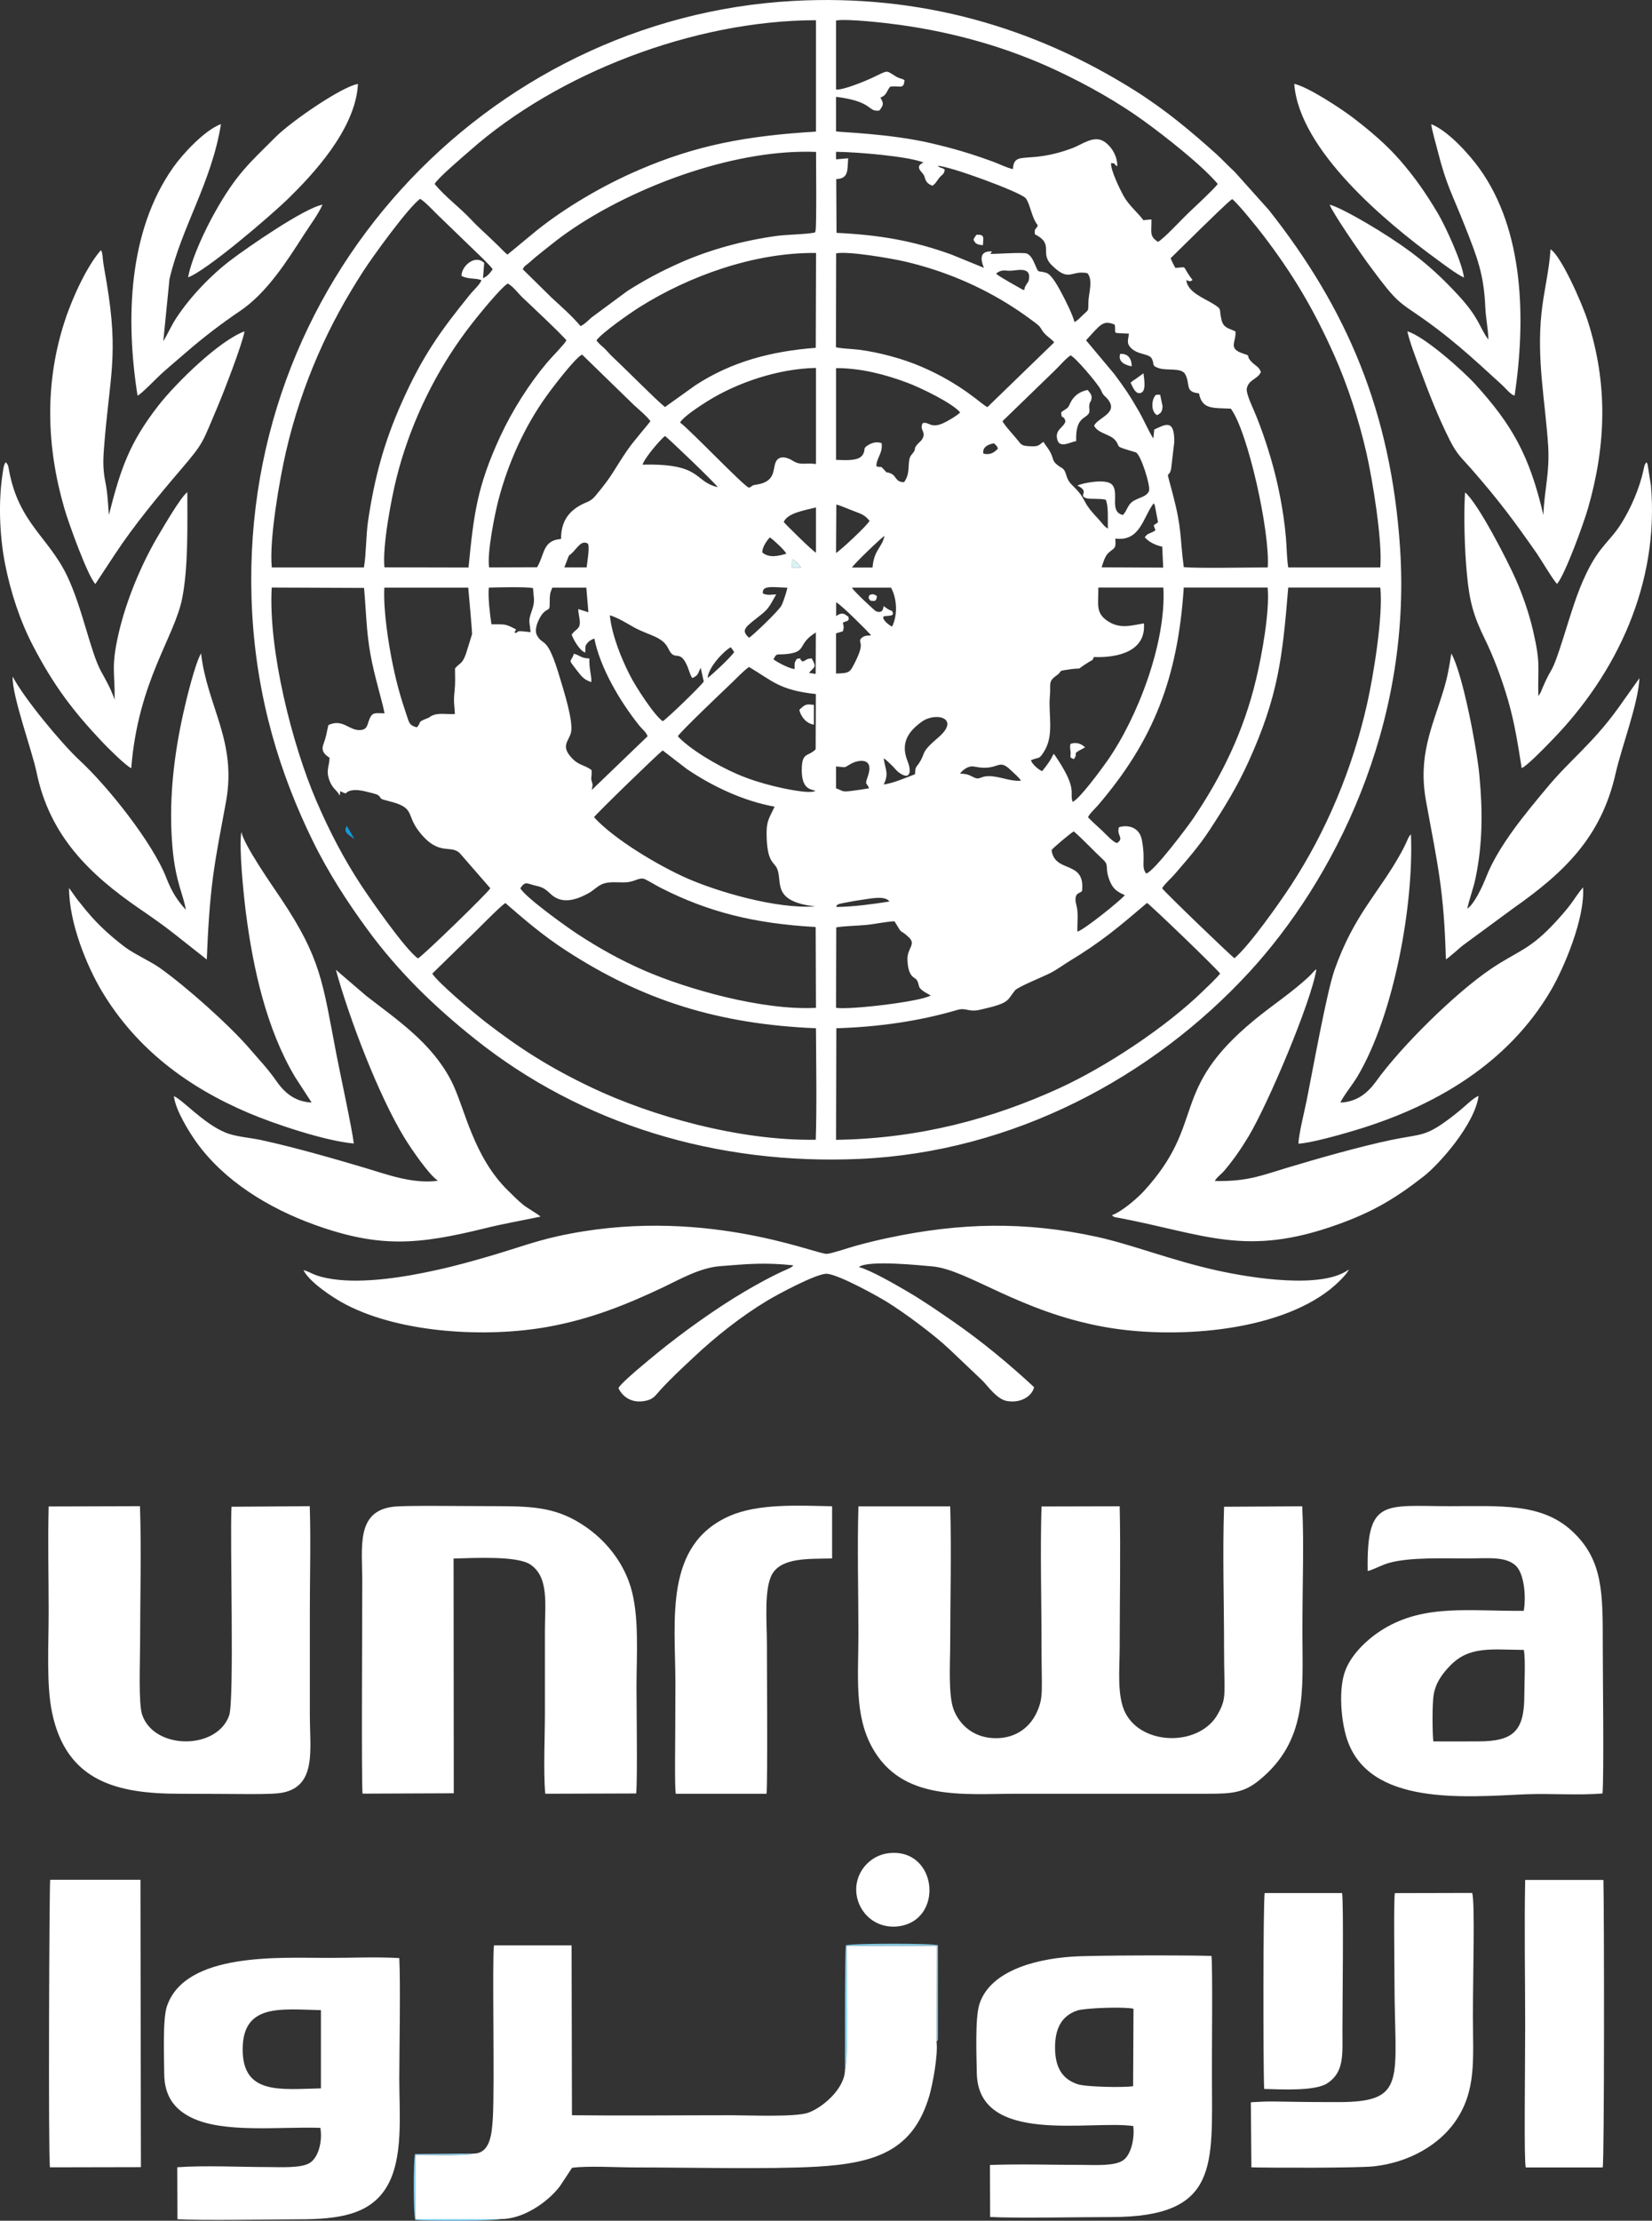
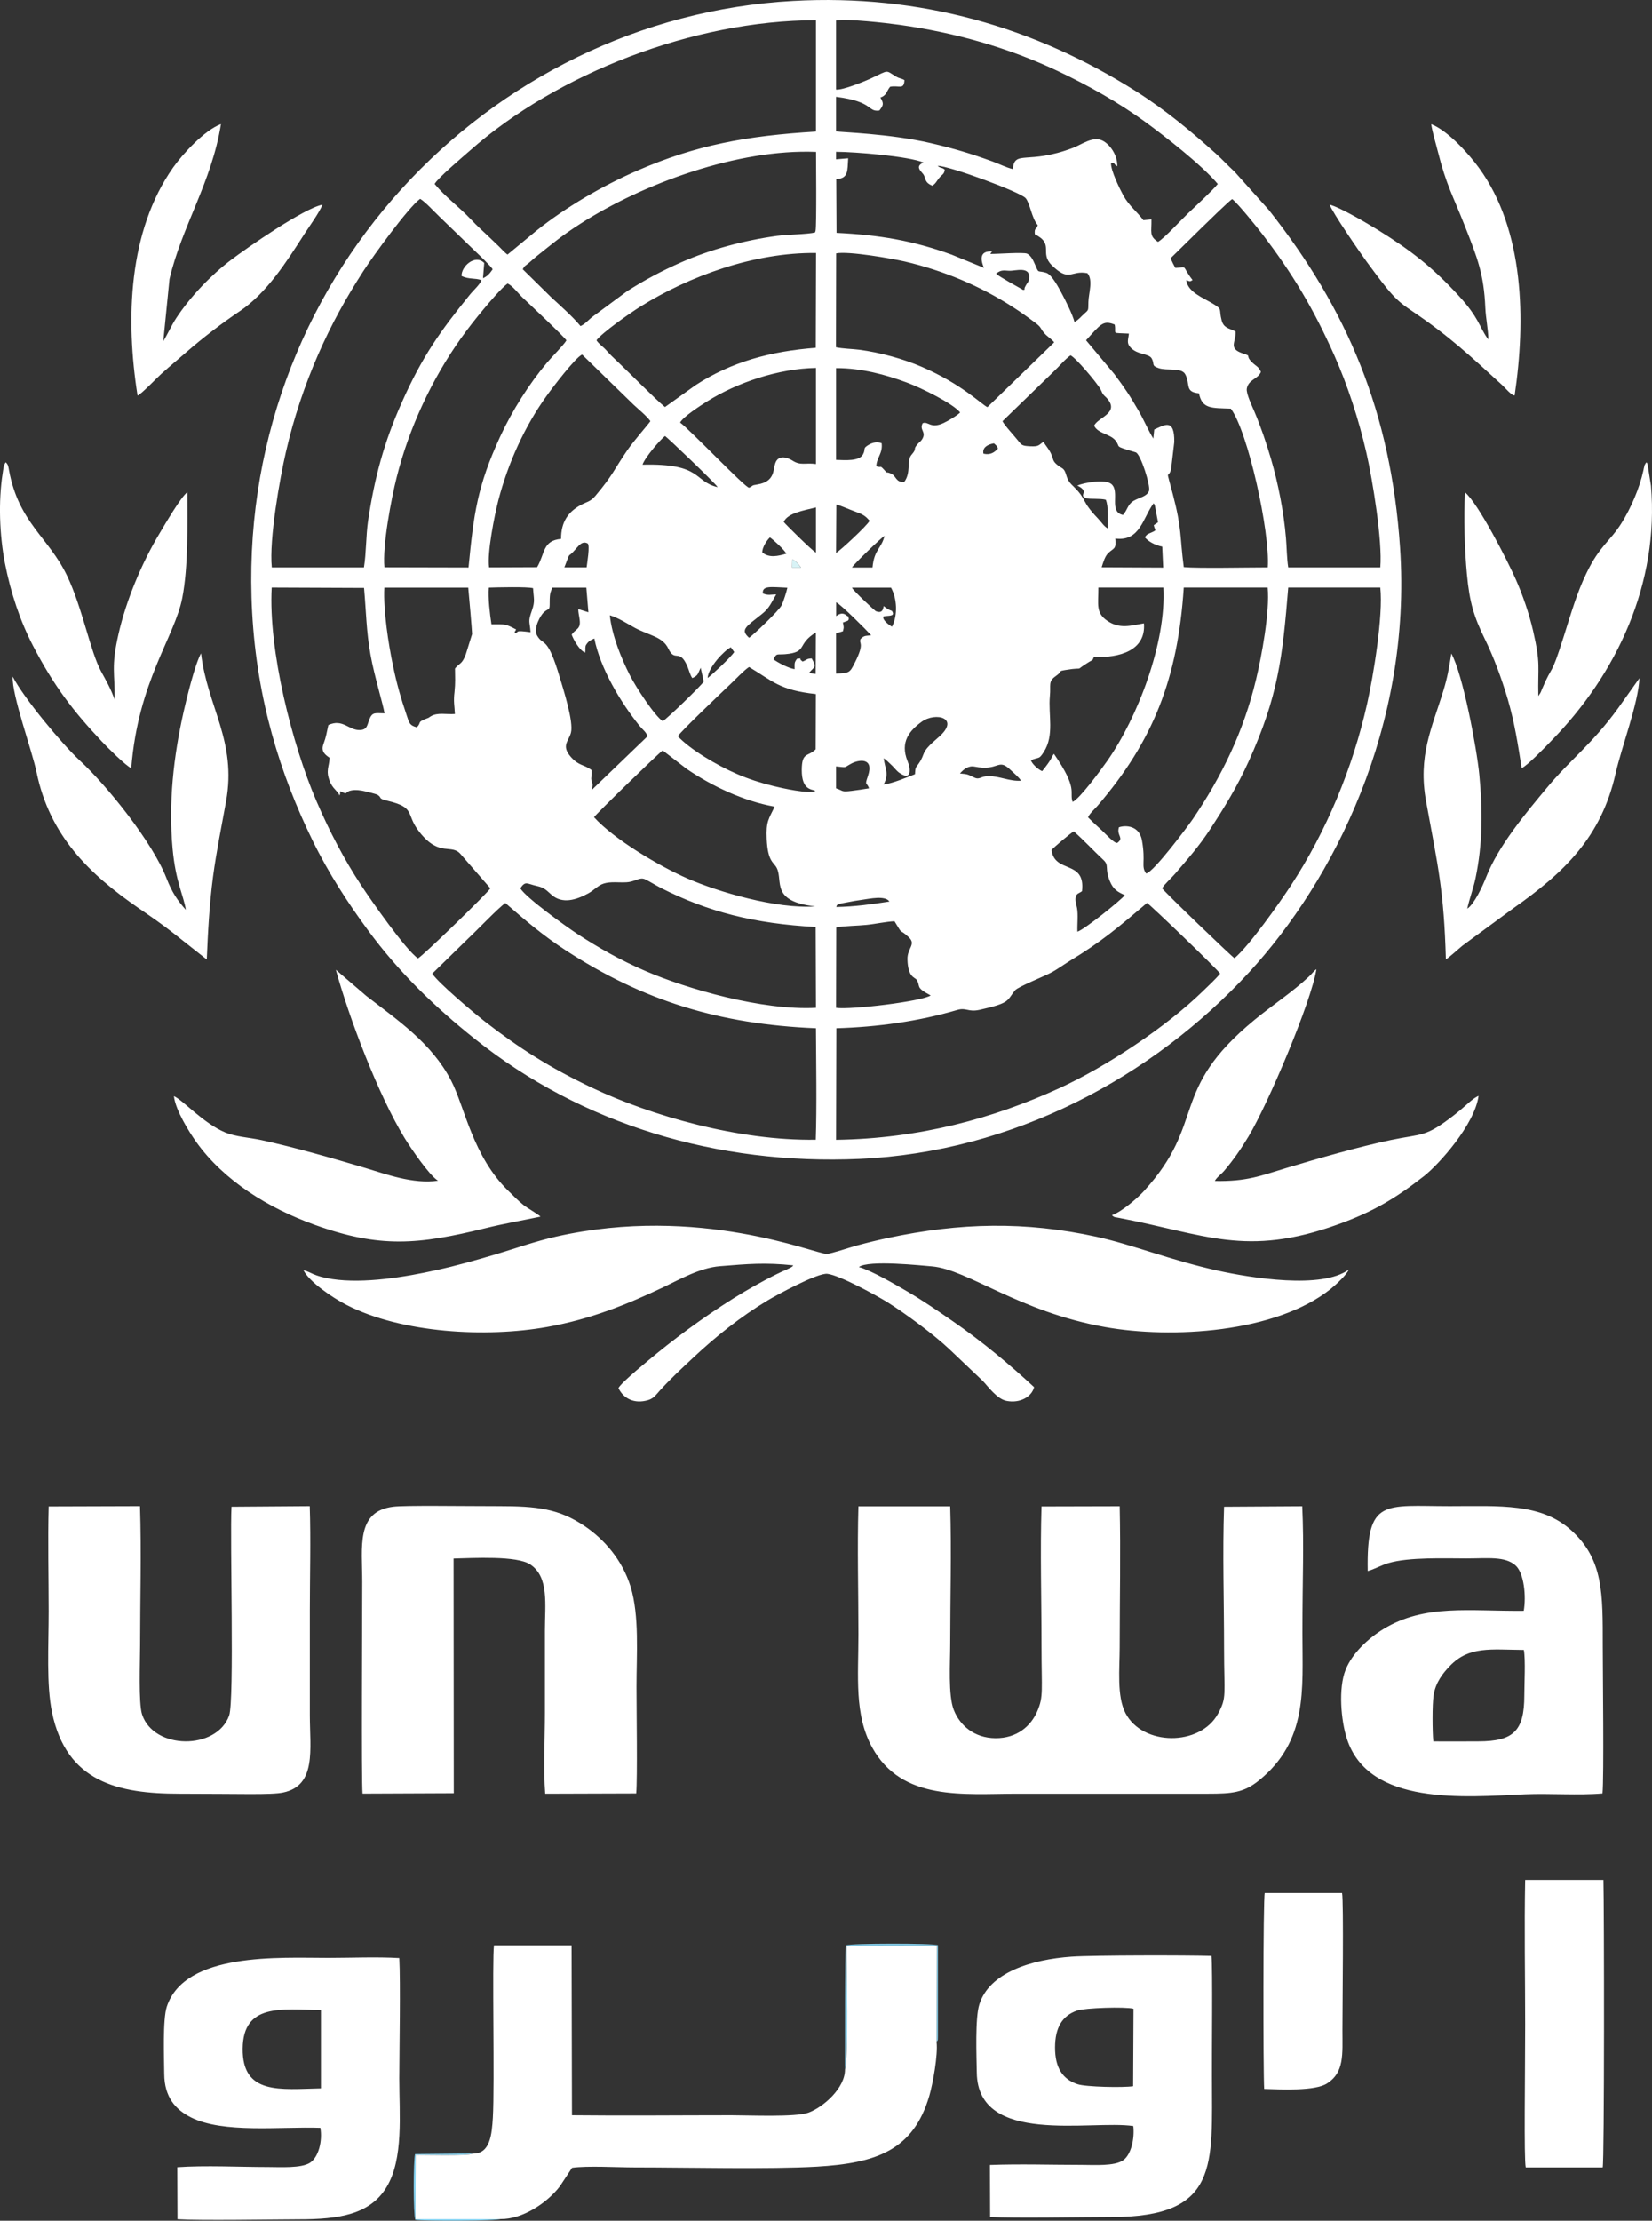
<svg xmlns="http://www.w3.org/2000/svg" version="1.1" viewBox="0 0 1758.4 2362.3">
  <rect x="0" y="0" width="1758.4" height="2362.3" fill="#333333" stroke="none" />
  <defs>
    <style>
      .st0 {
        fill: #89d5f3;
      }

      .st1 {
        fill: #fff;
      }

      .st2 {
        fill: #d8f3f6;
      }

      .st3 {
        fill: #1698d9;
      }
    </style>
  </defs>
  <g id="Laag_1" image-rendering="optimizeQuality" shape-rendering="geometricPrecision" text-rendering="geometricPrecision">
    <path class="st0" d="M899.4,2201.1c4.1-5.6,1.7-114.5,1.8-131.3l96-.2-.3,102.3c1.8-2,1.2-1.5,1.4-5.4v-97.3c-5.6-2.1-92.7-2-97.9.1-1.3,7.7-.9,114-1,131.8h0ZM532.8,2360.3h-90.5c0,.1.2-68,.2-68,6.8-.3,55.5,1.3,60.8-1.5l-61.5.6c-1.9,6.5-1.9,64.3.2,69.9,8.5,1.5,89.3,1.4,90.8-1h0Z" />
    <g>
      <path class="st1" d="M890.2,1093.8c44-1.3,87.7-7.4,128.5-19.4,10.1-3,11.4,2.6,24.1-.2,33.1-7.4,28.5-9.6,37.6-20.7,3.3-4,32.7-15.5,39.8-19.6,6.2-3.5,11.5-7.4,17.8-11.3,35.1-21.3,52.4-36.2,82.9-62.1,2.9,1.4,75.4,71,77.8,75.2-4.7,5.8-12.1,12.6-18.4,18.7-39.1,38.1-102.8,80.3-152.8,103.2-69.8,31.9-148,53.6-237.6,54.9l.3-118.7ZM498.9,997.8c8.4-7.8,31.7-32.2,39-37.2,19.9,17.3,40.1,34.7,65,50.8,81.3,52.7,161.8,78.1,265.6,82.4.2,36.6,1,83.4-.2,118.6-82,1.3-175.1-25.5-237.9-55.2-45.1-21.4-77.1-41.8-113.7-70.1-12.6-9.8-50.6-41.9-56.6-51.4l38.8-37.9h0ZM890.1,986.5c8.2-1.5,23.1-1.7,31.9-2.6,10.2-1,20.8-3.5,30.1-3.9,10.2,16.9,3.7,6.2,15.3,17.1,8,7.5-1.8,11.5-1.5,23.4.5,19.5,7.9,18.9,9.8,21.8,4.7,7.4-2.1,7.6,14.9,16.6-9.4,6.4-85.5,15.5-100.7,13.2l.2-85.6h0ZM890.1,964.8c.9-2,0-2.6,5.9-3.9,2-.4,4.5-.9,6.9-1.3,4.6-.9,9.6-1.8,14.9-2.5,7.6-1,24.4-4.9,28.9,1.9-18.1,2.8-37.2,5.5-56.6,5.8h0ZM553.8,944.9c5.7-8.4,7-4.7,17.9-2.4,8.4,1.8,10.9,5.6,15.8,9.7,11.2,9.4,25.4,5.3,38.5-1.8,6.6-3.6,10.3-8.5,16.5-10.5,7.4-2.4,16.3-.9,24.4-1.4,9.6-.6,13.8-6,19.9-3.1,5,2.4,10.8,6.1,16.6,9.1,50.2,25.5,99.2,38,164.8,41.6l.3,86c-57.2,3-137.5-20.1-182.2-39.5-26.4-11.4-49.7-24.7-71.6-39-11.9-7.8-54.8-38.5-60.9-48.7h0ZM1119.3,904.2c2-2.6,20.9-18.6,23.7-19.8,11.2,9.9,20.1,19.7,31.4,30.3,6.7,6.2,1,8.5,7.1,23,3.5,8.3,8,11.1,15.8,14.5-4.2,5.4-43.1,36.7-50.5,38.9-.3-7.8.9-18.1-.4-25.1-.6-3.3-2.3-8.1-1.4-11.7,1-4.2,3.2-3.7,6.7-6.3,3.9-33.8-29.2-18.4-32.4-43.8h0ZM632.3,869.3c1.5-2.8,69-68.4,73.1-71l25.6,19.7c26.8,18.2,60.1,34.1,93.5,40.1-6.1,13.1-9.3,15.2-8.4,34.4,1.1,24.7,7.6,24.4,10.8,31,6.7,13.9-6.9,35.3,40.8,40.7-41.3,2.9-103.7-15.6-135.7-29.6-30.5-13.3-78.7-42-99.7-65.3h0ZM1021.8,822.8c3.4-3.9,8.6-8.6,15.4-7.3,26.5,5.3,24.6-9.8,38.5,3.6,2.4,2.3,9.7,8.5,11,11.4-11.9.9-22.9-5-34.5-4.9-8.2,0-9.3,4.1-14.8,1.7-7.1-3.3-6.8-3.8-15.6-4.5h0ZM890,815.3c12.6,1.2,7.2,1.7,16.5-3.2,7.7-4,24.3-6.6,17.2,13.8-3.6,10.4-1.1,5.7,1.3,12.7-6.3,1-12.4,2-18.5,2.7-11.4,1.4-8.5,0-16.6-2.7v-23.3h0ZM721.5,783.2c3-5.1,47-47,56.2-55.7,4.9-4.6,14.4-14.7,19.6-18,25.1,14.9,32.2,24.6,71.1,28.8l-.2,58.8c-8.5,8.4-14.7,2.4-14.8,22.1,0,21.4,10.5,20.2,14.6,22.1-6.3,3.8-36.5-3.1-44.6-5.1-13.8-3.4-26.6-7.5-38.6-12.7-22.4-9.6-51-26.9-63.3-40.3h0ZM940.5,806.5c3.1,2,5.6,4.7,8.7,7.6,2.7,2.5,5.1,6,8.2,8.1,12.8,8.8,12.2-3.8,8.7-12.3-8.6-20.8,2.5-33,14.8-42,15-11,42-4.1,17.8,16.6-20.3,17.3-12.5,15.8-20.9,27.9-3.3,4.7-3.4,3.4-3.9,11.2-9,3.4-23.4,9.7-33.3,10.9,6-11.8,1.4-16.5,0-28h0ZM823.3,701.4c3.4-6.9,3.2-4.8,12.3-5.5,24.7-2.1,11.9-10.4,32.8-23.1l-.2,44.1-7.1-1.1c5.8-7,8.5-5.3,2.9-15.4-6.2.3-4.7,1.5-9.7,3.3-5.9-4.2,1.9-3.4-5.9-3-3.1,4.2-2.6,4.4-2.6,11.1-6.5-1-17.7-6.9-22.5-10.4h0ZM753.2,721.2c.8-11.6,17.6-29.1,24.7-32.7l3.6,5.1c-4.2,6.3-24.1,24.6-28.3,27.6h0ZM1237,944.9c2.2-4.2,10-11,13.8-15.5,13.5-15.8,25.2-28.8,37.4-47.5,14.9-22.8,28.5-44.7,40.9-72,31.3-69.2,36-110,42.1-184.9h98c3.3,29.9-7.6,95.2-14,123.5-15.5,69.1-43.4,135.7-81.2,193.5-12.3,18.8-44.3,64.1-60,77.3-2.9-1.6-75-71-77-74.4h0ZM749.1,725c-4.1,5.8-38.4,38.8-43.6,42.2-8.5-5.4-28.5-36-35.1-49-8.8-17.3-19-41.8-21.3-63.7,9.5,2.9,18.5,8.9,26.4,13.2,15.8,8.5,29.8,9.4,35.9,22.3,7.1,15,11.6-.8,20.1,18.4,1.6,3.7,3.2,10.1,5.4,12.9,6.5-3,5.6-4.2,8.9-11l3.3,14.7h0ZM897.2,671.5c1.3-4.9.8-4.3,0-9.3.3-.2.7-.2.9-.3,5.3-2.2,3.7-.7,5.4-3.2-1.2-5.7.4-1.5-2.3-3.9-5.5-4.8-10.2.2-11.2.6v-14.7c5,2.2,32.5,29.7,37.3,35.1-6.1.7-7.3,0-11.2,3.8-2.7,5.3,5.1,3-6.2,25.3-5.4,10.7-5.7,11.1-20,11.6v-42.7c.4-.2.8-.3,1.1-.4l6.2-1.9h0ZM1158.1,869.4c1.4-3.7,7.4-9.1,10.1-12.2,59.4-69.1,85.5-135.6,91.8-232.2h89.3c2.4,25.9-6.5,73.5-12.3,97.5-13.2,55.6-36.7,103.6-67.4,148.8-4.6,6.8-41.5,56.3-49.6,57.9-5.8-7.9-.3-12-4.5-35.3-2.8-15.7-17.2-16.4-24.5-13.9-2.8,9.1,5.9,11.1-1.7,16.6-3.1.9-12.6-9.7-16.5-13.3-5-4.6-10-9.1-14.7-13.9h0ZM629.8,819.3c-8.4-6.4-13.5-4.3-22.1-14-10.7-12.2-2.4-16.7,0-25.8,3.1-11.7-8.2-46.5-11.6-58-13.8-46.7-17.5-33.4-24.4-45.4-4.4-7.6,3.7-21.9,7.4-25,5.7-4.8,6-1,6-10.9s1.1-10.5,2.8-15.1h36.2l2.2,26.2-10.8-3.4c0,5.9,2.7,12.8,1.3,17.5-1.3,4.2-5.1,4.9-8.3,9.7,1.9,5.4,8.5,17.1,14.4,19.1,0-.3,0-.6,0-.8l.2-1.7c.2-3.6-.5,2,0-2.7.3-2.4,0-1.9,1.4-4,1.8-2.7,4.6-4.5,8.1-5.8,6.4,31.9,27.9,67.8,48,92.8,3.3,4.1,6.9,6.3,8.7,11.2l-59.4,57.1c1.2-7.8,1.2-3.7-.3-10.1-.9-3.4.7-4.5,0-10.9h0ZM1217.6,663.1c-14.5,2.5-26,6.2-39.1-2.8-12.3-8.5-9.4-17-9.4-35.3h69.2c3.2,58.4-27.3,138.2-59.8,184.5-6.4,9.1-29.5,40.6-36.8,43.5-3.8-10.7,6.4-13.1-19.9-51.1-2.8,3.5-1.2,4.4-12.5,18.4-3.7-1.3-10.8-7.5-12-11.6,9.1-3.8,8.3-.4,13.6-8.6,11.7-17.9,4.7-40,6.6-59.6,1.2-12.3-2.2-15.5,6.5-21.5,7.8-5.5,1.3-4.8,10-6.3,23.7-3.9,6.9,2.6,25.2-8.6,4.1-2.5,3.4-1,5.1-5.2,27.4,1,55.6-6.9,53.3-35.8h0ZM523.1,664.1c-1.6-10.3-3.8-28.6-2.8-39,8.2-.3,41.2-1.1,47.1.6.6,11.2,2.4,13.5-1.3,23.9-4.4,12.5-2.2,10.7-1.4,22.9-17.7-2.3-11.5-.4-16.2,1-1.4-2.3-.4-.9.2-2.8l.7-1.1c-12-6.2-10.8-5.4-26.3-5.5h0ZM402.2,845.7c4.7,3.1-.3,3.6,10.1,6.1,31,7.4,18.8,13.9,34.2,33.3,21.6,27.3,34,11.8,43.9,23.6l31.5,36.2c-1.8,4-71.2,71.4-77,74.6-13-8.8-50.1-62-60.6-78-18.1-27.5-33.6-57.1-47.6-89.6-25.8-60-51.2-160.4-47.5-226.9l98.3.4c2.2,25,2.4,46.4,6.9,71.2,4,22.4,13.3,52.3,14.9,62.2-9.6,0-12.9-1.8-16.1,6.3-2.4,6-2.1,11.1-9.9,11.5-12,.6-18.4-12.5-33.8-5.3-2,8.7-2.1,11.8-5.3,20.5-2.8,7.7,2.1,11.2,6.6,14.3-.3,9.5-4.3,13.4.1,24.7,3.2,8.4,8.3,10.1,10.5,15.4,1.5-3.8-.3-2.3.9-4.5,9.2,4.5,3.3.8,11.9-.9,4.4-.9,10.6,0,14.5,1,3,.8,11.5,2.6,13.5,3.9h0ZM484.2,759.5c-9.5.7-18.3-1.9-25.7,2.5-3,1.8-.8,1-4.5,2.4-10.8,4.2-4.8,3.7-10.3,9.3-7.8-2-8.1-4.6-10.7-12.4-6.4-18.8-10.7-33.9-14.8-53.7-4.6-21.9-10.4-58.8-9.1-82.5h89.3c.6,5.4,4.3,48.4,4.1,49.4l-6.6,21.2c-4.1,11.4-6.8,9.3-11.6,15.4.1,9.6.5,14.9-.5,24.8-1.3,10.5,0,14.6.4,23.6h0ZM812,631.3c-.9-8.7,8.7-6.8,26.1-6.1-.9,4.4-4.1,14.3-6,18.4-2.6,5.8-31.7,33.2-34.8,34.8-9.5-8.6-3.8-11.3,13.9-25.4,7.9-6.3,9.5-11.5,15-20.7-5.9.1-8.5,1.4-14.2-1h0ZM940.5,644.7c-.2.3,0,9.2-8.5,5.3-.8-.4-23.3-21-25.2-24.9h41.6c6.3,11.3,7.4,29,1.1,41.5-2.7-1.3-10.7-7.1-9.2-10.8,3.6-1.2,12.2.3,9.8-4.6-1.3-3.1-.5.5-9.6-6.5h0ZM843.3,595.1c3.5,1.2,7,5.6,9.3,8.6h-9.5c0,0,.2-8.6.2-8.6h0ZM811.4,587.7c-.3-5.2,5-13.2,8.1-16,3.5,2.2,15.7,13.5,17.5,17.3-8.7,2.5-18.1,4.9-25.6-1.3h0ZM605.1,592.1c2-3.2,0-.6,2.2-2.4,6.9-5.7,10.8-15.5,18.1-11.6,2.9,1.6-.6,21.6-1,25.5h-23.7l4.4-11.5h0ZM906.9,603.6c2.6-4.2,30.8-31.3,34.6-33.6-3.1,13.5-11,14.2-12.8,33.7h-21.8ZM890.2,536.7c5.3,1.3,13.6,5.2,19.5,7.3,8.8,3.2,11.1,4.5,15.9,10-2.8,5.4-31.8,32.2-35.7,34.2l.3-51.5h0ZM834.2,555.2c4.3-9.5,21.2-12.1,34.3-15.4v48.1c-3.5-1.6-32.8-30.5-34.3-32.7ZM1187.1,572.9c26.5,3.4,29.2-21.9,40.8-37.5.4.5.6.6,1.3,2.2l3.4,18-4.5,3.1c1.1,5.9,3.9,4.8-1.9,7.5-4.4,2.1-4.8,1.5-7.7,5.3,3.6,4.4,10.8,8.5,18.6,10l1,22.3-65.5-.3c1.8-5.8,3.6-11.8,7-15.1,6-5.8,8.7-3.7,7.5-15.5h0ZM683.9,494.3c2.5-7.6,18.6-26.3,23.9-30.5,2.5,1.3,54.1,50.7,56.1,54.4-25.9-6-16-25.5-80-23.9ZM1046.8,482.6c-1.6-6.9,5.2-10.1,11.2-11,2.9,2.7,3.1,2.6,4.2,5.6-3.8,4-7.9,7.1-15.4,5.4ZM723.9,449.5c3.1-6.1,21.9-18.2,28.9-22.6,31.9-20,75.9-34.8,115.7-35.5v102.2c-11-1.6-16.3,1.9-24.7-3.5-5.9-3.8-15.3-6.5-18.5,2.4-2.6,7.3-.3,19.7-18.9,22.8-7.7,1.3-3.5.9-9.1,3.5-4,.1-63.4-62.2-73.4-69.3h0ZM520.6,603.6c-2.3-15.5,5.9-56,9.8-71.2,10.4-40.1,28.3-79.3,51.5-111.4,6.8-9.5,30.7-40.8,37.7-43.8l54.7,53.2c5.2,4.9,13.8,11.8,18,17.6-1.8,2.9-17.8,21-24.5,30.8-14.5,21.1-15,26-34,48.6-5.7,6.8-9.3,6.1-17.2,10.7-11.4,6.7-19.5,16.8-19.4,35.2-19.8,1.7-17,15.6-25.5,30.1l-51.1.2ZM890,391.6c26.7-.1,52.9,7,75.4,15.4,15.2,5.6,49.3,22.4,56.6,31.8-4,3.8-12.4,8.7-17.9,11.3-13.8,6.3-16-2.3-22,.1-3.9,7.4,4.3,9-.5,16.9-1.9,3-3.5,3.4-5.6,6.1-4.5,5.6.5,3.3-5.8,10.6-5.5,6.4,0,18.6-7.9,29.1-9.5,0-7.9-6.7-14.3-9.3-6.6-2.7-2.1,1.4-7.3-4.3-4.6-4.9-1.9-1.1-7.9-3.4,0-8.7,7.1-13.8,5.6-24.5-4.7-1.6-9.2-.9-13.7,1.7-7.1,4.2-2.8,4-6.1,10.2-4.1,7.5-18.6,6.2-28.7,5.9v-97.6h.1ZM1121.5,395.3c6.1-5.7,11.9-13,18-17.3,5.6,2.6,27.8,28.8,31.9,36.1,1.5,2.6,1.4,3.7,3.3,6,1.5,1.8,2.2,1.9,4,4.1,13.1,15.3-10.6,20-14.1,28.7,4.1,8.3,16.8,8.7,22.4,15.3,6.8,8.1-3.1,5.6,21,12.7.3.1.7.2.9.3,5.2,1.6,16,35.8,14.1,41-2.2,6.1-10.2,6.9-16.4,10.6-6.5,3.9-6.3,9.5-11.3,15-15.5-3.2-3-24.7-12.2-32.8-6.5-5.7-29.4-1.6-36.4,1.5,14.4,7,0,10.3,9.7,13.5,3.6,1.2,14.3,0,20.6,1.6,3.2,7.6,1.8,20.9,2.3,30.7-4.4-2.4-6.5-6.4-10.7-10.8-18.5-19.3-11-19.2-25.6-33.7-4-3.9-6.2-6-8.2-12.8-2.3-7.7-4-6.1-9.3-10.4-5.7-4.6-3.8-6-7.1-12.7-2.4-4.9-5.5-8-7.7-11.9-5.2,3.2-4.3,5.2-14.1,4.7-8.1-.4-9.2-1-12.8-5.8-3.4-4.4-15.4-17.3-16.7-20.9l54.4-52.7h0ZM890,269.5c13.3-2.6,59.2,5.5,72.8,8.6,41.7,9.7,80.5,26.1,115.4,48.6,8.7,5.6,16.2,11,23.9,16.8,7,5.2,4.8,5.7,9.7,11.2,3.1,3.5,7.6,6,10.3,9.5l-71.1,68.9c-5.8-2.5-26.9-24.4-70.2-43-19.5-8.4-44.1-15.1-65.9-18-7.7-1-18-1.1-25.1-2.7l.2-99.9h0ZM634.9,362c5.7-7.9,35.3-28.7,46.5-35.7,52.3-32.7,121.4-57.9,187.2-57.2l-.3,100.9c-47.7,3.6-89.8,14.9-127.9,39.7l-32.6,23.3c-10.4-8.4-40.5-39.1-55.3-52.9-3.4-3.1-5.8-6.2-9.1-9.5-3.2-3-6.4-5.2-8.5-8.6h0ZM409.2,603.5c-2.3-23,7.5-73.8,12.9-95.3,13.3-53.2,37.7-105,68.4-148.1,7.9-11.1,15.5-20.7,23.9-30.8,5.6-6.8,20-23.7,25.9-27.7,5.6,2.6,11,10.3,16.2,15.2,7.1,6.7,43,40.4,46.4,45.3-2.6,4.7-15.3,17.3-20.5,23.5-19.1,22.6-37.2,51.1-50.1,79-24.4,53-28,81.8-33.6,139.1l-89.5-.2h0ZM1156,362c15.7-17.2,18.1-21.7,30.5-16.7,2,10.8-4.7,8.5,15.1,9.6-.6,6.4-2.7,9.8,1.5,14.5,7.4,8.4,19.8,6.3,22.9,12.1,3.3,6.3-.9,7.3,7.3,10.1,8.9,3.1,24.3-1,28.3,6.6,5.7,10.5-.9,18.8,14.6,20.2,3.3,16.9,13.6,15.5,33.9,16.3,18.1,24.1,41.9,131.4,39.3,168.9-21.4,0-73.9,1.1-89.4-.3-4.4-34.1-1.8-40.1-11.7-77.8-8-30.5-5-14.5-1.8-26.3l3.4-29c.4-26-10.8-17.9-21.3-13.3l-1,9.6c-5.1-8.1-10-19.6-15.2-28.7-10.2-17.7-15.1-24.8-26.4-40l-30-35.8h0ZM1060.2,291.1c4.6-3.6,6.8-3.7,13.7-3.1,6.4.5,23.5-5.7,21.4,8.7-.5,3.5-1.4,3.4-3.1,6.4-1.1,1.9-.6,1.2-1.6,3.1,0,.3,0,3.7-.8,1.6,0-.2-.2.6-.4.8-5.9-3.4-25.8-14.2-29.2-17.5h0ZM1278.5,242.8c4.6-4.4,30.1-29.6,33.1-31,6.3,4.9,26.3,29.8,32.3,37.6,32,41.8,54.2,78.9,76.6,129.2,13.8,31.1,25.7,67.2,34,103.5,6.5,28.5,17.1,93.5,14.7,121.5h-98c-1.5-8.9-1.6-21.8-2.4-31.1-2.3-27.6-8.3-58.4-16-84.5-5-17.1-10.7-33.8-17.5-49.9-2.3-5.5-9.1-19.5-8.2-24.7,1.7-9.8,12.1-10.1,15-17.8-2.3-5.6-5.2-6.1-9-9.8-8.5-8.2-.2-6.6-9.3-9.5-17.4-5.5-7.9-12-8.7-23.7-6.7-3.4-12.6-3.4-14.8-11.9-3.2-12.4,1.4-11.2-9.2-17.6-10.3-6.3-27-12.4-28.4-25.1,3.8,1.1,3.3,2.1,6.7-.1-12.6-16.2-4-13.8-18.3-12.9-1.1-1.8-4.4-8.1-5-10.4l32.4-31.8h0ZM289.3,603.5c-3-29.2,8.5-94.6,15-122.6,8.4-36.6,20.1-71.1,34.1-103.2,14.5-33.2,30.1-61,48.2-89.1,10.4-16.1,47.9-67.9,60.6-77.1,5.5,3.2,15.2,13.9,20.2,18.6l38.5,37.2c3.6,3.4,16.5,15.7,18.5,19.1-2.7,4-5.6,7.6-10.3,9.5l1.3-16.2c-9.9-9.8-24.7,4-24.1,13.9,8.2,3.8,13.8,1.8,21.2,4.4-1.7,4.8-8.8,11-12.4,15.5-31.4,38.7-50.7,65.7-72.5,114.8-18.8,42.1-28.9,79.5-35.8,125.7-2.3,15.7-1.9,34.2-4.4,49.6h-98.1ZM556.4,286.4c2.1-4.1,2.6-3.3,7-7.1,2.9-2.5,4.7-4.2,7.5-6.5,17.5-13.9,26-21.4,46.7-34.7,67.3-43.1,167.9-79.8,251-76.5,0,5.9.7,78-.5,83.8,0,.3-.3,1.1-.3,1,0-.2-.2.6-.3.9-7.9,1.9-29.8,2.2-40.4,3.6-35.2,4.8-70.8,14.4-102.2,28.2-21.3,9.4-38.5,18.7-56.9,30.3l-38.2,28.2c-4,3.5-7.6,7.4-11.9,9.3-8.1-9.9-22.1-22.3-31-30.5l-30.5-30h0ZM890,190.5c13.3-.5,11.9-8.9,12.8-22.1l-12.9,1.1v-8c20.6.1,77.2,4.7,93.1,11.4-9.5,4.2-2.7,9,0,12.8,2.3,3.4.8,8.7,9.6,11.9,4-3.2,3.4-3.6,6.9-8.1,3.2-4.1,5.5-3.8,6.1-9-3.7-3.1-3.1-.5-7.6-4.1,12.3,0,87.9,27.8,93.7,34.4,4.6,5.3,6.6,21.8,12.9,28.7-1.2,4.9-3.9,2.3-3.1,9.7,21.1,10.6,4.6,19.6,17.9,32.8,19.1,18.9,20.3,5,38,8.6,6.4,7.2,1.3,21.5,1.1,30.7-.3,9.4.7,7.9-4.9,12.9-3.6,3.2-5.2,5.8-9.9,8.4-1.9-7.7-9.4-22.6-12.8-29-3.8-7.2-11.2-21.5-17.3-23.4-9.8-3-7.5,1.5-12-9-1.8-4.3-4.5-9.7-8.4-11.4-4-1.7-31.8.4-38.7.3-1.2-2.8-1.3,1.5.6-1.5,1.4-2.2.4.8.9-1.1-13.6-.9-12.4,8.6-8.7,17.4l-34.3-14c-41.3-15-77.3-21-122.6-23.2l-.3-57.2h0ZM462.6,195.7c3.3-6.2,29.6-28.5,37.5-35.4,93-82.3,238.3-138.6,368.4-138.8v118.5c-74.7,4.5-127.9,14.6-189.2,41.1-38.2,16.5-77.1,39.4-108.1,64.1l-31,25.6c-3.6-2.6-7.1-6.8-9.9-9.4-3.5-3.3-6.1-5.8-9.5-9.1-7-6.7-12.6-11.5-19.5-18.9-13.3-14-27.3-23.9-38.7-37.7h0ZM890,21.8c11.9-2.1,53.9,2.7,67.3,4.6,59.3,8.2,116.1,24.4,168.5,49.1,33.5,15.8,65.2,33.9,92.1,53.4,21.5,15.6,61,46.3,78.3,66.8-4.7,6.2-24.6,24.5-31.4,31-7.7,7.3-25,26.3-32.2,30.6-9.7-6.3-6.7-10.3-7-23.9l-8.6.8c-6.5-8.8-15.1-15.1-21.3-26.2-3.8-7-13.6-27-13.1-34.5,5.9.3,1.7.5,6.6,3.4.5-11.8-7.8-23.3-15.5-27.2-10.4-5.3-22.2,4.1-31.8,7.7-48,18.2-62.2,1.6-63.8,22.5-7.4-1.7-14.5-5.6-21.9-8.2-23.4-8.5-40.9-13.7-65.4-19.4-43.8-10.2-96.9-11.6-100.9-12.5v-36.8c40.6,5.1,33.1,16.3,46.1,14.6,4.2-5.6,5.1-7.1,1.1-13.8,6.9-2.5,6.3-6.5,10.3-11.5,9.3-1.9,14.9,3.8,15.3-7.1-3-1.8-5.3-1.6-9-3.8-11.4-6.9-7.1-7.2-25.8,1.6-6.3,3-30.4,13-38,12.3V21.8h.1ZM268.4,651.7c5.1,92.4,29.7,171.7,64.3,242.4,17.2,35.1,37.8,66.6,58.6,94.9,32.7,44.6,70.9,81.7,114.2,116.2,114.1,91,257.7,134.3,409.5,127.6,163.5-7.3,311.8-86.9,414.9-198.9,89.2-97,173.2-260.7,160.3-451.6-9.7-143.9-56.3-253.6-139.7-359l-36.3-40.5c-8.3-7.7-12.8-12.8-19.5-18.9-26.3-23.6-53.1-46.3-86.3-67.3C1101.3,29.1,979.9-6.5,844.1,1,519.4,18.9,249,300.2,268.4,651.7h0ZM913.7,1602.4c-1.3,44.6,0,91.1,0,136s-4.6,85.5,14.6,120.4c31.8,57.6,97.5,49.3,154.2,49.3h203.6c25,0,37.6-1.1,53.5-13.8,52.7-42.4,46.7-96.5,46.7-157s1.8-91.5-.2-135l-83.2.5c-1.7,49.1,0,101.3,0,150.8s3.2,51.9-6.5,69.5c-19.2,34.8-80.4,34.3-98.5-.9-9.3-18-6.1-47.3-6.1-69.8,0-49.6,1.1-100.4,0-150.1l-83.2.2c-1.5,48.4,0,99,0,147.6s2.3,54.4-4.5,70.2c-6.8,15.8-21.6,28.9-44.6,28.7-22.5-.2-37.8-13.5-44.3-30.1-6.1-15.5-3.8-50.7-3.8-69.9,0-48,1.5-98.4,0-146.6h-97.2ZM323,1351.1c6,12.3,30.6,29.2,46.1,37.1,59,30.2,148.8,34.8,213.1,23.4,46.9-8.3,86-24.4,124-42.4,17.2-8.2,38.8-20.6,60-22.3,29.9-2.4,48-4.1,78.2-.9-1.3,1.5-.2.6-2.2,2-.2.2-.5.4-.8.5l-4,1.9c-14,6-32.3,16.1-45,23.6-30.8,18.2-65.8,43.3-92.9,65.4-5.9,4.9-38.3,31-41.2,37.2,4.9,10.5,16.4,17.5,31.9,12.7,6.1-1.9,8.7-6.4,12.6-10.6,12.9-14,21.4-21.6,35.2-34.6,23.4-22,50.5-43.6,78.9-60.7,9.1-5.5,53.5-29.7,63.8-28.4,13.6,1.7,52.8,23.4,63.2,29.8,18.8,11.6,50.3,35,66.3,50.1l35.8,34c5.5,5.7,15.1,19.3,25.3,21.3,14.5,2.9,27-4.5,29.4-14.6-26.1-24.2-55.2-48.5-86.6-70.2-15.5-10.7-30.5-21.1-47.8-31.3-12.4-7.2-38.8-22.7-52.1-26.3,9.9-7.8,67.8-1.5,77.9-.7,37.8,3.2,92.6,48.3,184.3,64.6,70.1,12.5,181.1,6.5,240.1-40.7,5.3-4.3,17.4-15.4,19.1-20.5-28.6,21.1-104,8.9-139.5,1.1-49.8-11-90-27.4-128.5-35.9-76.3-16.7-145.6-15.2-222.6,1.2-11.8,2.5-21.5,4.9-33,8-6.5,1.7-27.3,8.8-32,8.9-12.2.3-135.6-52.7-288-18.4-22.9,5.2-42.7,12.4-63.8,18.7-21.6,6.4-42.2,12.3-64.4,17.1-32.1,7.1-76.3,14.5-110.1,9.4-20.4-3.1-22.9-7.7-30.7-9.5h0ZM503.3,2290.9c-5.3,2.8-54,1.2-60.8,1.5l-.2,68.1h90.5c23.5.4,49.9-17.5,63.1-34.8l13-19.7c16.3-2.3,48.4-.4,66.3-.4,56.8,0,143.6,2.1,194.2-.8,63-3.7,102.8-17.2,119.8-75.5,3.7-12.8,9.3-43.1,7.7-57.2l.3-102.3-96,.2c-.2,16.8,2.3,125.6-1.8,131.3.2,19.9-23.1,40.2-38.8,46-13.5,5-63.5,2.8-81.8,2.8-56.4,0-113.2.6-170,0l-.4-180.7h-82.6c-2.1,14.5.8,148.6-1.2,183.2-1.1,17.6-2.7,38.7-21.3,38.3h0ZM482.8,1657.9c20.9-.5,67.3-3.2,81.6,6.3,20.2,13.4,15.6,42.4,15.6,70.7v87.3c0,26.8-1.7,59.7.3,85.9l96.9-.3c1.4-16.6.3-90.8.3-113.6,0-34.4,3.2-75.4-6.3-106.4-8.9-28.7-28.5-50.6-48.6-64.2-27.8-18.9-51.5-21.4-91.5-21.4s-100-1-112.6.6c-39.8,4.9-32.9,42.8-32.9,79.7s-1,211.9.3,225.5l97.1-.4-.2-249.7h0ZM51.8,1602.5c-1,36.7,0,74.6,0,111.5s-2.6,77.9,3.6,107.7c15.4,74.1,70.5,86.4,135.8,86.4s97.3,1.4,110.2-1.3c35.7-7.5,28.4-46.1,28.4-82.3v-111.7c0-36.4,1.1-74.3-.1-110.6l-83.3.6c-1.8,34.3,3.2,206-2.5,222.1-13.1,37-80.3,36.7-92.7-1.2-3.9-12-2.1-56.9-2.1-72.6,0-48.9,1.5-100.1-.1-148.9l-97.1.3h0ZM1525.6,1852.3c-1-10.2-1.2-39.1.3-48.8,2.1-14,10.1-23.8,17.4-31.4,20.5-21.3,43.5-17.3,78.7-17,1.9,10.4.5,36.4.5,48.4,0,37.7-11.4,48.9-49,48.9-15.9,0-32,.2-47.9,0h0ZM1455.8,1671.2c6.5-1.6,14.3-6.2,22.2-8.5,21.8-6.4,59.8-4.9,82.7-4.9s41.1-2.5,52.3,7.3c9.3,8.1,11.6,33,8.9,48.4-57.6.6-105.2-7.5-149.4,19.4-15.3,9.3-33.2,25.4-40.3,43.5-7.7,19.3-5,53.7,1.6,73.7,23.5,71,124.8,61.5,189.6,58.6,26.1-1.1,57.1,1.3,82.3-.9,1.7-16.6.3-129.7.3-156.7,0-56,.7-91.8-33-122.7-32.4-29.8-76.6-26.2-129.8-26.2-70,0-88.8-8.9-87.4,69h0ZM341.5,2221.5c-43,.9-83.7,7.2-83.2-42.3.5-48,40.8-41.9,83.3-40.9v83.2h0ZM424.9,2082.9c-23.8-1.4-51.3-.2-75.5-.2-51.7,0-152.4-6.3-171.8,51.7-4.6,13.8-2.9,54.4-2.8,71.7.2,24.5,11.7,37.8,28.3,46.2,34.5,17.4,95,9.7,137.9,11.2,2.4,14-1.9,31.3-11.1,37.2-9.4,6-32.1,4.5-44.6,4.5-30.2,0-67-1.9-96.6.2l.2,55.3c25.4,1.5,98.3.2,129,.1,43.2,0,75.9-5.1,93.6-34.3,18.2-30.2,13.5-77,13.5-115.7.1-31.2,1.4-101.7,0-127.9h0ZM1206.1,2219.2c-10.8,1.6-50.1.8-59-2.1-16.4-5.4-24.1-17.9-24.1-39s7.5-33.9,23.6-39.4c8.3-2.8,50.7-4.2,59.9-1.9l-.4,82.4ZM1289.5,2080.6c-25.5-.8-125.4-.8-148.8.8-43.2,3-87.7,17-98.3,50.8-4.6,14.5-3,54.8-2.7,72.7,1.1,77.8,121.3,50,166.6,56.7,1.5,13.9-2.5,30.6-10.8,36.4-9.2,6.5-31,4.9-44.2,4.9-31.8,0-65.7-1.1-97.6.1l.2,55.3c26.4,1.5,97.4.1,128.8.1,115.4,0,107.3-54.9,107.3-150.1-.2-21.6.9-114.4-.5-127.7h0ZM1293.1,1256.3c1.6-3.6,7-7.4,9.8-10.7,10-11.8,17.8-23,26.1-36.8,20.5-34.1,66.7-142.9,72.2-177.8-3.1,2.1-4.4,4.5-7.5,7.4-18,17-39.5,30.9-58.3,46.4-92.3,75.9-50.2,108.4-117.9,182.3-6.1,6.7-22.9,21.6-34,25.6,2.9,2.3,1.8,1.8,6.9,2.7,92.7,17.6,135.7,42.3,233.6,7.1,37.9-13.6,61.6-27.9,91.7-51.4,15.7-12.3,54.1-54.9,58.1-85.4-5.2,2.4-9.5,6.5-13.6,10.1-4.7,4.1-7.9,6.9-12.7,10.6-30.9,23.9-33.1,19.2-67,26.3-32.6,6.8-78.6,19.9-110.1,29.4-29.1,8.8-43.1,14.8-77.3,14.2h0ZM357.5,1031.6c14.2,51.7,45.3,133.4,73.1,178.9,6.9,11.2,26,39.4,35.6,45.5-26.9,3.8-55.2-7-77.8-13.7-34.7-10.3-74.8-21.8-110.1-29.5-13-2.8-27.4-3.5-38.5-8.1-23.6-9.9-44.5-34.1-54.7-38.7,1.7,15.2,16.6,38.7,23.8,48.8,29.3,41,76.4,70.2,126.1,88.1,69.5,25,110.3,21.1,181.6,3.6,19.8-4.9,38.7-8.1,58.7-12.3-2.3-2.6-14.1-9.1-18-12.3-6-4.8-10.1-9.2-15.7-14.6-38.6-37.1-46.9-89.9-61.4-117.8-20.7-40-57.1-64.4-90.3-90.1l-32.4-27.8h0Z" />
-       <path class="st1" d="M86.6,962.2c-2.2-2.8-4.4-5.2-6.6-8.5l-6.5-9.1c0,37.6,19.3,83.7,34.9,109.8,36.6,61.1,91,101.9,156.6,129.7,25.9,11,80.5,29.6,111.6,32.3-1.5-14-14.8-75.5-18.6-95.2-14.7-76.6-16.1-101.5-59.5-166.2-8.4-12.5-38.6-55.6-41.6-70-2.8,17,2.5,67.4,4.8,85.7,7.6,59.3,21.9,123.8,52.2,174.7l17.8,27.4c-19.2-.8-30.2-12.2-38-23.5-9.1-13-17.9-22-27.4-33.1-21.6-25.3-68.5-67-96.1-86.5-10.9-7.7-27.1-14.6-37.8-22.7-18.5-14.2-31.8-26.9-45.8-44.8h0ZM1426.7,1172.9c2.4-5.9,13.2-19.5,18-27.5,39.4-66,60.3-184,57.1-257.9-2.8,2.7-3.6,6.1-5.7,10.3-1.7,3.5-2.8,5.8-4.7,9.2-23.2,42.3-50.1,65.6-70.9,124.7-8.3,23.6-22.9,105-29.7,139-2.2,10.9-8.6,36.4-8.7,45.9,13.7-.8,44-9.4,57.7-13.5,86.4-25.4,165-71.1,211-149.6,13.4-22.9,36.5-76.4,34.2-109.6-11.4,14-9.1,14.6-26.9,34.3-29.6,32.7-41,32.3-70.3,51.9-38,25.4-96.4,83-123,120.1-8,11-19,21.8-38.1,22.7h0ZM1332,2305.5c21,.6,114.1.8,130.8-1.1,38.9-4.5,69.2-23.8,85.5-46.7,23.6-33.2,19.5-66.7,19.5-113.3s2.3-120.4-.8-130.8l-82.3.2c-1.4,7.5-.4,79.3-.4,93.4,0,105.3,14.6,128.9-59.8,128.9s-64.1-1.6-93.1.2l.6,69.2h0ZM815.9,1908c1.3-9.7.4-146.8.4-160.3,0-21-3.4-58.8,6-73.9,10.7-17.1,38.8-15.4,63.4-16v-55.5c-36.1-.8-78.5-3-108.6,10.1-70.8,30.6-58.2,111.2-58.2,178.4s-1.1,106.8.4,117.3h96.6ZM53.4,1999.7c-.9,3-2.2,295.9-.2,305.8l96.8-.2-.5-305.7H53.4ZM101.5,621.2l20.7-31.4c20.7-31.4,46.6-62.6,70.3-90.3,25.3-29.6,22.4-27.9,39.4-67.6,6.4-15.1,25.8-65.2,28.4-79.4-26.7,9.6-73,54.9-91.7,78.9-31,39.8-40.3,67.6-52.7,116.4-1.1-13.3-1.2-22.1-3.7-34.8-2.5-12.4-2.6-21.8-1.6-35,5.8-77.6,16.2-98.7,2.8-178-1-6.2-1.9-10.5-2.9-16.9-.4-2.5-.8-5.2-1.1-8.1,0-.8-.3-3.6-.4-4.1-.5-2.7.4.9-.4-2-.6-2.1-.7-2-1.2-2.8-14.3,16.2-30.1,49.5-38.6,75.8-21.3,65.4-19.5,132.7-.4,198.5,4.7,16.6,25.5,73.5,33.1,80.8h0ZM1642.8,547.9c-14.9-64-33.7-96.3-72.2-138.8-13.3-14.7-54.9-51.7-72.6-56.6,2.5,11.5,9.4,29.3,13.4,40.1,9.3,25.1,19.7,51.8,31.7,75.5,8.1,16,13.1,19.4,22.9,30.6,29.2,33.4,45.2,54.8,70.1,90.5,3.8,5.5,18.1,29.5,21.3,31.9,8.7-10.4,28.3-64.4,33-80.8,19.3-67.5,21.1-132.2-.5-199.2-6-18.7-28.3-69-39.5-75.9-1.4,22.7-7.2,44.7-9.6,67.5-5.3,50.4,3.9,93.1,7.1,142,1.7,28.6-4.1,45.7-5.1,73.2h0Z" />
      <path class="st1" d="M1539,1020.5c3-1.5,13.3-11,17.6-14.5l54.3-39.9c53.7-37.8,93.5-75.3,108.8-143.5,6.1-27.2,24.4-75.2,25.3-101.2l-22.5,31.7c-27.9,38.6-50.9,54.7-75.8,84.7-22.3,26.8-51.7,61.5-65,95.6-3.8,9.7-12.5,28.4-19.9,33.2,2.1-10.2,6.4-21.1,8.8-32.6,7.7-36.9,7.6-72.5,4-109.9-2.7-28-17.6-107.5-29.8-128.9-2.6,16.3-4,24.7-8.4,39.3-12.2,39.9-27.4,69.5-18.4,118.4,12.5,68.2,19,94.6,21,167.6h0ZM13.5,719.7c-1.1,19.6,20.9,79.6,25.4,101.8,13.9,67.3,55.9,108.2,108.9,144.7,12.6,8.6,25.4,17.5,37.2,26.8l35.1,27.7c1.2-29.6,2.8-58.8,6.6-87.8,3.8-28.4,9.1-53.6,13.9-80.3,11.7-64.2-20-100.9-26.6-157.6-6.3,10.9-15.2,47.1-18.6,62.3-10.7,47.5-16.2,96.6-11.7,145.5,3.3,35.8,11.8,49.8,14.1,65-8.7-9.6-14.8-18.7-20.6-33.6-14.7-38-63-98.2-92.3-125.2-19.5-18.1-59.6-66.5-71.4-89.3h0ZM1623.4,1999.9c-1,50.9,0,102.8,0,153.8s-1.4,143,.6,151.9h81.9c1.9-5.8,1.6-277.9.8-305.8h-83.2Z" />
      <path class="st1" d="M1619.7,817.1c5.6-2.4,23.4-20.6,31.2-28.7,70.4-71.8,115.2-167.9,106.4-271.7l-3.5-22.2c-1.4-4.2-.3-1.1-1.2-2.7-1,1-.7.4-1.6,2.3-1.9,3.6,1.3-3.9-.7,1.7-.3.8-.9,3.7-1.1,4.8-4.1,18.8-13.3,40-23.2,55.8-12.3,19.7-23.2,23.9-37.4,53.4-10.2,21-16.3,42.6-24,66.8-14.7,46.5-11.1,27.6-23.4,56.7-.6,1.4-.9,2.6-1.8,4.1l-2,3c-.7-31.8,2.7-33.5-5.5-69.1-4.4-19.1-11.3-38.7-18.4-54.8-8.4-19.2-40.2-81.3-54.1-92.7-1.6,25.2-.4,61.9,2,87,2.8,30.3,7.6,45.5,19.1,69,9.4,19.2,17.8,41.7,24.4,64.1,7.3,25.1,10.5,46.4,14.8,73.2h0ZM139.7,817.1c7.4-92.8,46.2-139.3,54.3-181,6.5-33.4,5.4-77.2,5.4-112.5-6.7,4.7-23.9,34.3-30.1,44.7-18.6,31.1-35.1,70.4-43.3,106.7-8,35.2-3.5,40.8-4,69.3-3.6-10.9-9.5-21.2-14.4-30.1-11.6-21.3-19.8-67.6-36.4-102.1-19.6-40.6-51.3-56-61.6-111.8-.8-4.1-.6-5.7-3.5-8.6-2.4,3.2-2.5,7.1-3.2,11.3-4.8,30.4-3.4,66.2,2.3,95.9,6.2,31.9,16.4,62,29.8,87.8,22.2,42.7,42.9,69.8,73.5,102.2,4.4,4.8,26,26.4,31.2,28.2h0ZM146.4,420.8c3.3-.8,20.7-19,25.5-23.3,8.8-7.9,17.6-15.2,26.8-23.2,16.6-14.4,37-30.2,56.7-43.4,28.6-19.3,49.8-52.7,68.4-81.7,6.1-9.4,15.5-22.2,19.5-31.5-19.7,3.8-79.9,45.5-97.8,59.1-21.1,16-42.7,38.6-57.6,61.1-5.5,8.3-9.1,16.9-14.1,25.1l6.6-66.1c13-55.9,44.9-102.9,54.8-164.9-17.5,6.5-40.8,31.8-51,46.3-47.6,67.6-50.7,160.9-37.8,242.5h0ZM1584.3,361.2l-1.2-1.5c-8.6-12.3-9.1-22-30.6-45.3-27.5-29.9-50.5-47.9-86-69.9-10.4-6.4-39.7-23.8-51.2-26.8,3,8.6,32.4,51.1,39.4,60.7,7.5,10.1,13.8,18.8,21.6,28.4,9,10.9,14.4,15.8,26.3,23.8,40,26.9,63.3,48.9,96.5,79.2,3,2.8,9.8,11,13.1,10.9,11.9-80.4,10.3-175.8-37.9-242-10.5-14.5-32.9-39.6-50.9-46.6,1,7.7,5,20.8,7,28.9,9.3,36.7,15.6,45.8,28.8,79.4,13.4,33.9,20.3,51.4,21.8,87,.5,11.1,3,22.7,3.3,33.8h0ZM1345.6,2222.1c18.3.5,53.9,2.5,67-5.9,18.4-11.8,16.3-30.7,16.3-56.6s1.4-136.4-.4-145.9h-82.3c-1.8,5.6-1.7,191.2-.6,208.4h0Z" />
-       <path class="st1" d="M200.2,295c18.8-6.5,87.7-65.1,107.8-84.9,22.5-22.2,70.6-71.7,73-120.8-17,2.7-71,39.8-87.5,56.3-27.5,27.5-41.8,39.2-64.9,80.5-9.6,17.1-24.4,47.6-28.4,68.9h0ZM1558.3,295.3c-2-16.5-20.2-55.5-27.8-68.3-13.3-22.4-25.1-39-40.2-56.4-14.6-16.8-32.6-32-50.7-45.8-10.8-8.2-46.6-32.2-62-35.6,5.2,70.4,97.6,147.3,151.8,186.7,7.5,5.5,20.6,15.5,28.9,19.4h0ZM911.7,2015.2c2.7,20.1,20.5,36.6,43.9,34,50.1-5.7,42.5-84.5-10.3-77.8-19.4,2.4-36.6,20.8-33.6,43.8h0ZM1129.5,438.8c.5,8.5,2.4,1.6,4.6,9.3-1.8,7-11.6,8.7-8.7,19.6,2.6,9.7,13.9,2.4,20.1,1.5-.9-26.7,10.8-23.1,13.9-30.4.6-4-.2-4.3,0-7,.3-4.5,1.3-3.6,2.1-6.2,1.7-5.5-1.6-7.7-3.8-10.8-16.6,3.4-18.7,15.9-20.6,18.1-2.2,2.7-5.2,3.4-7.6,5.9h0ZM629.4,725.6c.4-7.5-2.6-14.5-2-25.1-9.8-.5-9.1-3.1-16.6-5.1-3.1,10.5-7.4,3.9,3.6,18.2,4.6,5.9,7.2,9.5,15,12h0ZM850.8,755.3c2,7.6,7.3,14.1,15.5,15.6v-21.1c-6.3-.5-8.2-1.6-13.7,3.6-1.2,1.2-.9.7-1.8,1.9h0ZM1203.4,407c1.6,3,5.5,14.7,12.1,10.3,4.5-3,2.2-15.1,1.6-20.2l-9.1,6.6c-.2.1-.5.2-.8.4l-3.8,2.9ZM1234.9,419.9c-4.9-.1-4.8-.3-6.6,3.1-2.6,4.9-2.8,14.8,3.1,18.6,4.2-1.7,5.9-3.9,6-9.6l-2.5-12.1ZM1139.5,791.3c-1,3.2-.2,5.6,0,8.3.6,5.8-2.2,5.7,3.5,7.9,5.5-7.1-3.4-4.5,9.6-11.2,1.9-1,1.3-.7,2.3-1.4-4.6-4.3-9.9-5.6-15.4-3.6h0ZM1204.6,389.7c0-8.2-4-13.9-12.3-13.2-2.5,8.4,5.2,11.9,12.3,13.2ZM1036.2,255c2.1,4.7,4.3,5.2,10,5.9.5-8.5,2.1-11.5-6.8-11.2-1.4,2.1-2.3,2.7-3.2,5.3h0ZM926.5,638.9c5.6.9,6.3.3,6.9-4.9-3-1.8-4.2-2.7-8-.9-1.5,3.4-.7,3.4,1.1,5.8h0Z" />
    </g>
    <path class="st2" d="M843.1,603.8h9.5c-2.3-3-5.8-7.5-9.3-8.7l-.2,8.7h0Z" />
-     <path class="st3" d="M369.2,878.6c-4.1,6.1.8,9,8.1,13.9l-8.1-13.9Z" />
+     <path class="st3" d="M369.2,878.6l-8.1-13.9Z" />
  </g>
</svg>